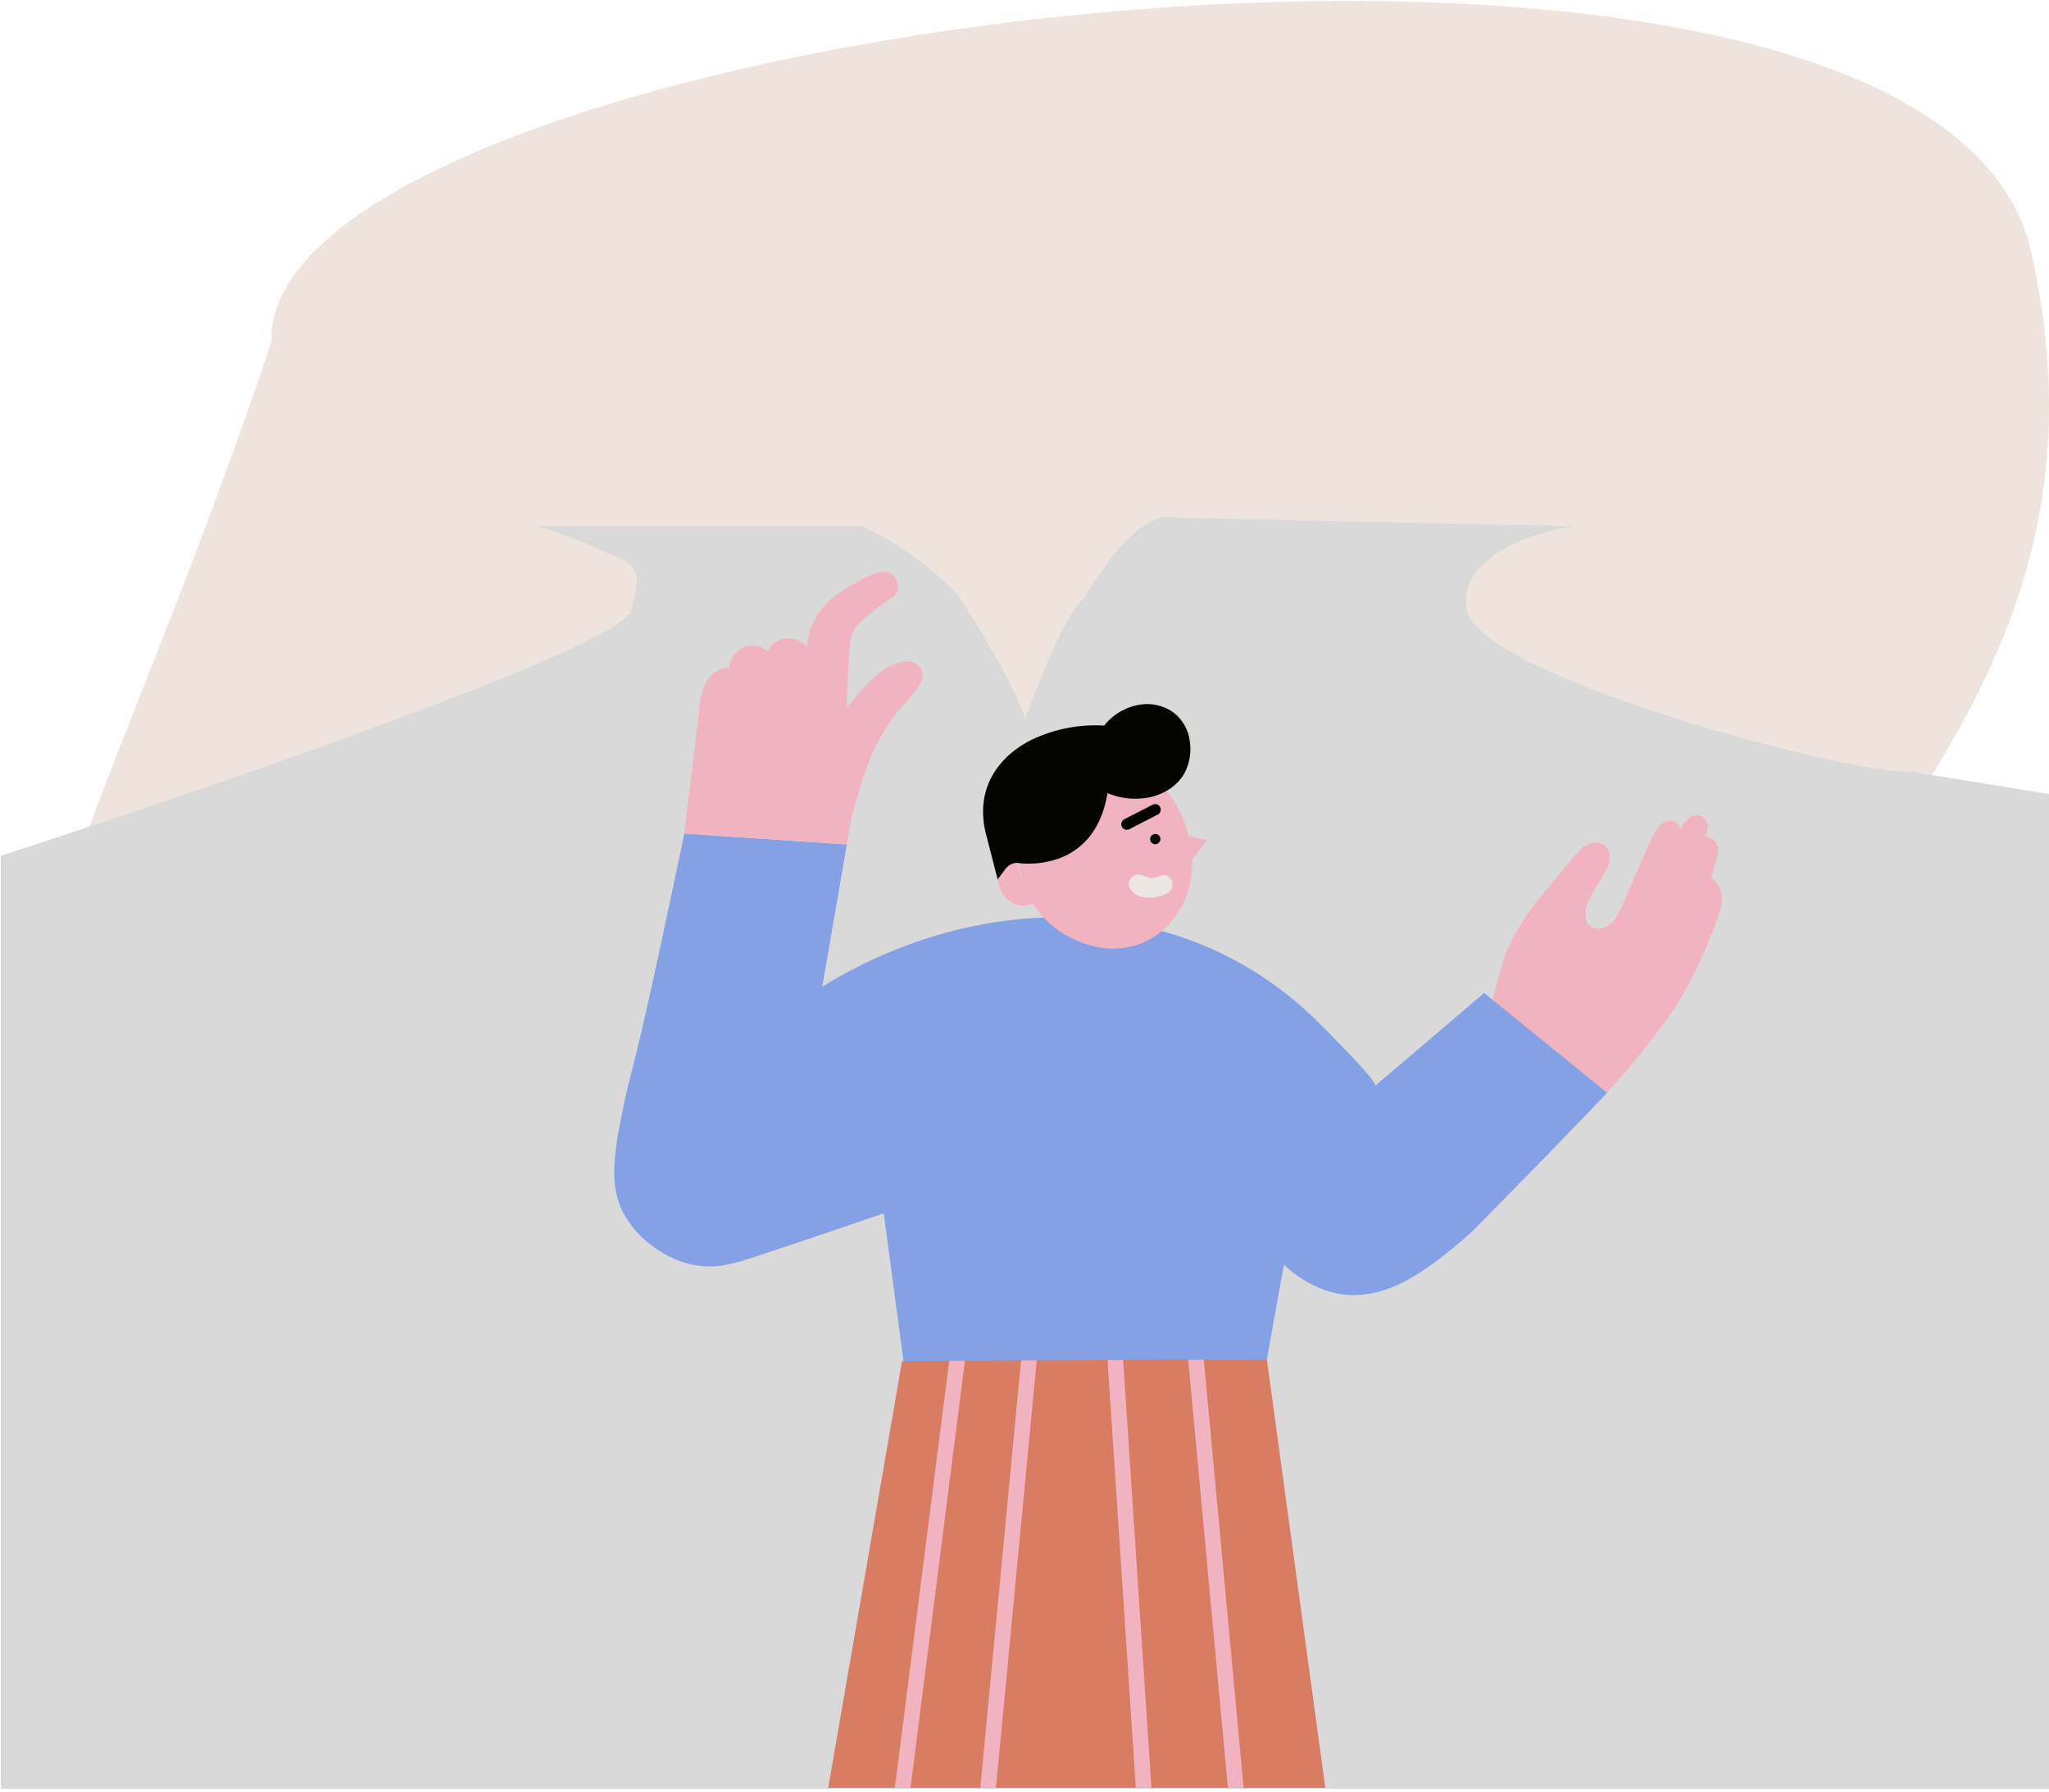
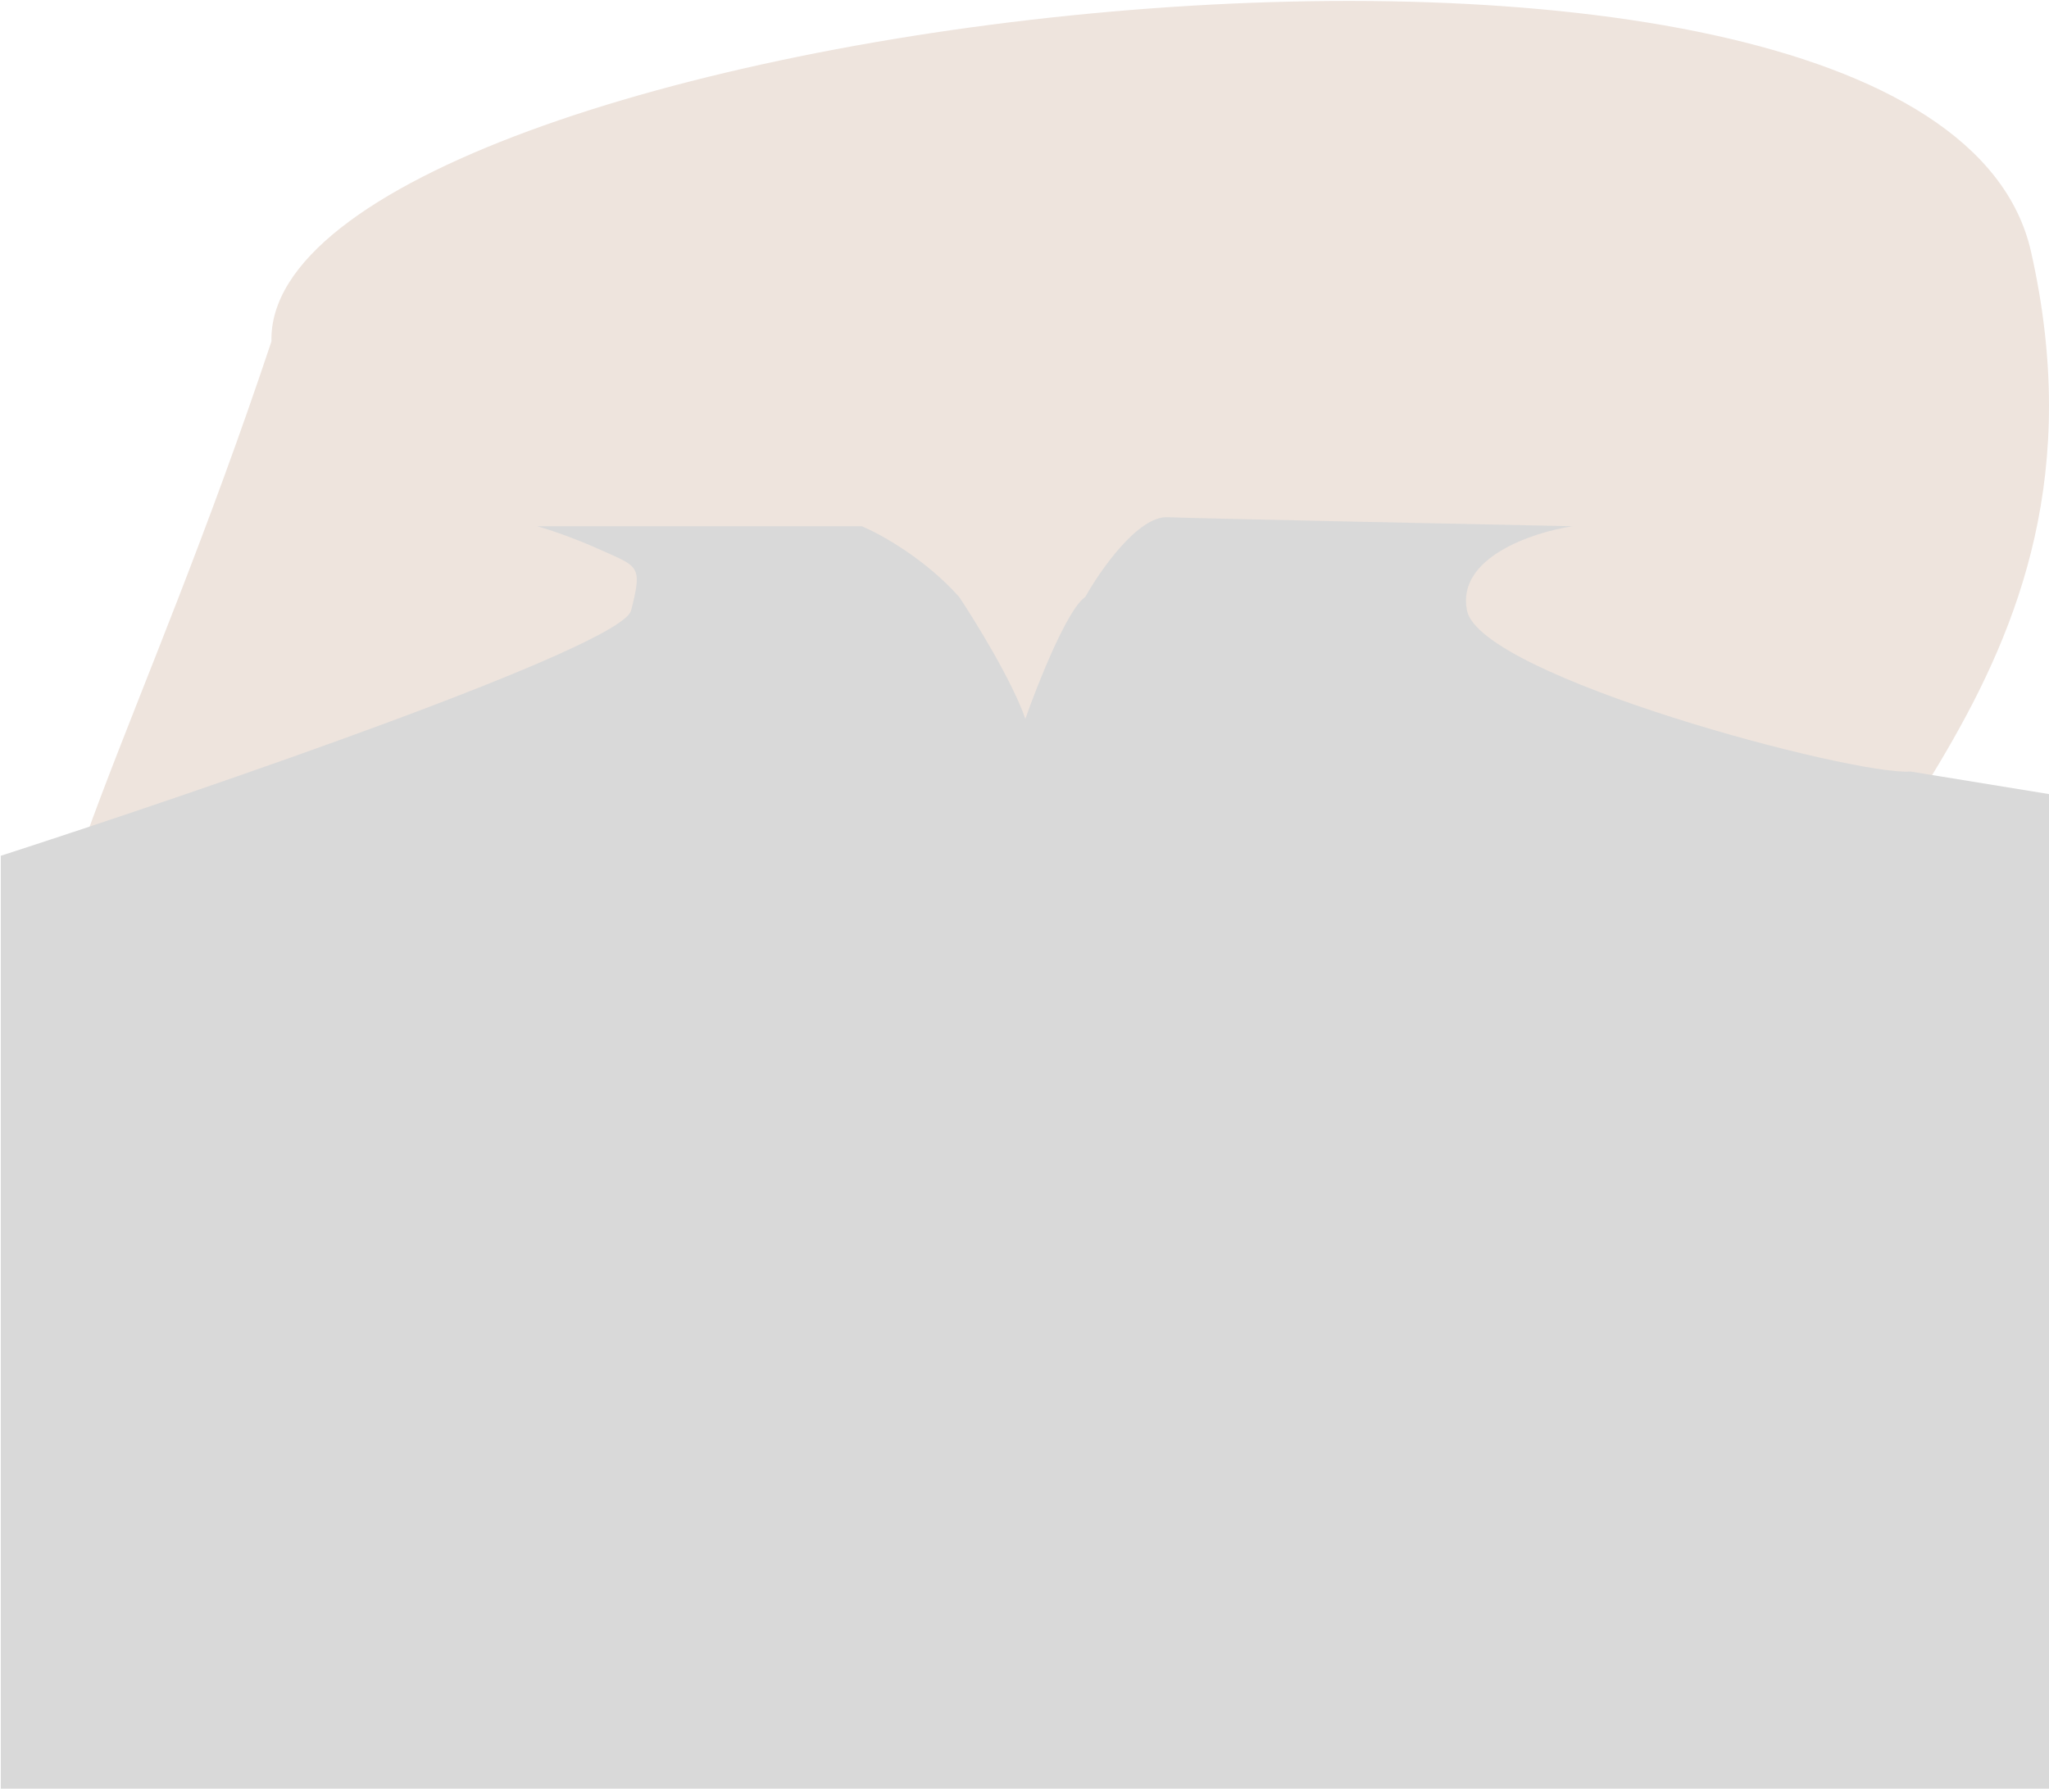
<svg xmlns="http://www.w3.org/2000/svg" width="551" height="482" viewBox="0 0 551 482" fill="none">
  <path d="M546.16 67.671C519.383 -50.808 70.924 5.991 72.996 91.832C3.772 299.234 -57.2 307.074 175.39 394.25C407.979 481.425 485.785 343.491 482.76 288.746C479.736 234.001 572.936 186.15 546.16 67.671Z" fill="#EEE4DD" />
  <path d="M169.707 164.214C167.207 173.928 55.672 212.245 0.217 230.189V481.139H551V213.594L513.736 207.523C498.831 208.737 398.098 182.023 394.492 164.214C391.607 149.966 412.202 143.166 422.861 141.547C389.844 140.873 321.84 139.442 313.954 139.119C306.069 138.795 295.923 153.285 291.836 160.571C287.028 163.809 279.094 183.777 275.729 193.356C272.267 183.318 262.426 167.317 257.938 160.571C248.706 150.209 236.622 143.571 231.733 141.547H144.464C146.948 142.222 153.888 144.461 161.773 148.023C171.63 152.476 172.832 152.071 169.707 164.214Z" fill="#D9D9D9" />
  <g clip-path="url(#clip0_4338_10904)">
    <path d="M427.031 242.702C426.823 243.24 426.663 243.796 426.552 244.362C426.436 244.931 426.382 245.511 426.39 246.091C426.401 246.586 426.479 247.077 426.622 247.551C426.762 248.018 427.005 248.448 427.332 248.809C427.811 249.314 428.443 249.645 429.131 249.751C429.828 249.868 430.543 249.804 431.208 249.566C432.784 248.924 434.085 247.749 434.883 246.246C435.705 244.75 436.429 243.203 437.052 241.613L439.531 235.962C440.357 234.078 441.191 232.202 442.048 230.333C442.888 228.102 443.884 225.932 445.028 223.84C446.418 221.578 448.224 219.98 450.502 221.161C450.941 221.403 451.302 221.764 451.544 222.203C451.726 222.506 451.864 222.834 451.953 223.176C452.273 222.436 452.68 221.736 453.166 221.092C453.938 220.065 455.08 219.076 456.486 219.231C457.201 219.314 457.864 219.644 458.362 220.165C458.86 220.684 459.17 221.356 459.242 222.072C459.275 222.519 459.247 222.969 459.157 223.408C459.04 223.999 458.853 224.574 458.601 225.122C458.701 224.882 459.103 224.983 459.512 225.122C459.839 225.272 460.156 225.442 460.462 225.631C460.848 225.874 461.178 226.198 461.427 226.581C461.675 226.962 461.848 227.386 461.936 227.832C462.025 228.329 462.041 228.836 461.983 229.337C461.927 229.841 461.829 230.34 461.689 230.827C461.45 231.708 461.187 232.572 460.917 233.445C460.647 234.317 460.4 235.19 460.145 236.078C460.49 236.324 460.813 236.601 461.11 236.904C461.501 237.308 461.841 237.76 462.122 238.247C462.865 239.653 463.149 241.257 462.932 242.833C462.774 244.121 462.465 245.385 462.014 246.601C459.704 253.205 456.864 259.611 453.521 265.756C452.252 268.127 450.858 270.429 449.344 272.651C447.267 275.554 444.819 278.828 441.963 282.425C439.106 286.023 435.848 289.861 432.165 293.898L411.002 276.905L401.421 269.184C401.421 269.184 401.668 268.088 401.961 266.868C402.255 265.648 402.587 264.258 402.733 263.695C403.251 261.904 403.737 260.159 404.278 258.429C404.837 256.679 405.521 254.971 406.324 253.318C408.256 249.531 410.56 245.947 413.203 242.617C415.789 239.259 418.607 236.047 421.294 232.796C422.475 231.204 423.781 229.709 425.201 228.326C426.745 226.99 428.521 226.164 430.605 226.89C431.114 227.063 431.572 227.36 431.939 227.753C432.305 228.147 432.569 228.624 432.706 229.144C432.971 230.202 432.931 231.313 432.59 232.348C432.387 232.973 432.129 233.577 431.818 234.155C431.516 234.742 431.192 235.313 430.868 235.877C430.25 236.965 429.517 238.062 428.822 239.197C428.116 240.306 427.516 241.48 427.031 242.702Z" fill="#F2B3C1" />
    <path d="M432.196 293.952L415.658 280.525L399.112 267.091L384.443 279.591L369.773 292.083C370.314 291.628 366.685 287.49 362.663 283.29C358.64 279.089 354.378 274.797 353.637 274.11C335.393 256.421 312.717 247.805 289.331 246.824C265.944 245.844 241.956 252.515 221.11 265.408L224.414 246.284L227.727 227.159L205.869 225.693L184.019 224.226C179.201 247.288 176.082 261.718 173.851 271.562C171.62 281.406 170.292 286.656 169.064 291.35C169.018 291.52 168.886 292.022 168.709 292.771C168.531 293.52 168.3 294.516 168.06 295.666C166.671 302.36 165.466 308.15 165.219 313.316C164.972 318.481 165.682 322.99 168.122 327.136C169.941 330.176 172.332 332.835 175.163 334.965C177.975 337.113 181.15 338.74 184.537 339.767C188.402 340.863 192.486 340.935 196.388 339.975C200.248 339.149 203.993 337.659 207.9 336.424C209.444 335.922 210.424 335.613 213.073 334.718C215.721 333.822 220.075 332.355 228.437 329.506L233.695 327.715L237.648 326.379C238.677 333.961 239.691 341.54 240.69 349.117C241.688 356.694 242.702 364.27 243.732 371.847L291.67 371.716L339.616 371.577C340.548 366.352 341.484 361.123 342.426 355.888C343.368 350.653 344.313 345.413 345.26 340.169C348.005 342.791 351.194 344.903 354.679 346.407C356.745 347.29 358.922 347.885 361.149 348.175C367.326 348.947 373.171 347.14 378.32 344.384C383.47 341.628 387.94 337.96 391.446 335.119C392.905 333.938 394.132 332.803 395.098 331.946C396.063 331.089 396.758 330.348 397.151 329.946C403.544 323.492 410.145 316.744 416.237 310.482C422.329 304.221 427.872 298.453 432.196 293.952Z" fill="#84A1E5" />
    <path d="M275 237.344C273.097 231.063 273.154 224.351 275.162 218.104C277.216 211.757 281.339 206.268 287.778 203.982C293.823 201.836 300.309 202.755 305.906 205.982C311.928 209.569 316.478 215.178 318.746 221.81C318.931 222.327 319.101 222.852 319.256 223.354C319.41 223.856 319.549 224.396 319.673 224.898L322.174 225.469L324.676 226.041L322.607 228.558L320.553 231.121C320.776 235.721 319.706 240.292 317.464 244.316C315.341 248.171 312.082 251.28 308.13 253.218C303.652 255.301 298.583 255.736 293.816 254.445C290.962 253.725 288.236 252.571 285.732 251.025C280.709 247.811 276.926 242.987 275 237.344Z" fill="#F2B3C1" />
    <path d="M277.703 243.088C277.333 242.478 276.931 241.806 276.599 241.088C276.267 240.37 275.873 239.598 275.534 238.772C274.942 237.341 274.459 235.867 274.09 234.363C273.785 233.12 273.553 231.859 273.395 230.588C272.654 230.693 271.929 230.895 271.241 231.19C270.3 231.584 269.495 232.244 268.925 233.089C267.882 234.726 267.991 236.95 268.855 238.973C269.249 239.97 269.847 240.875 270.61 241.628C271.373 242.382 272.285 242.968 273.287 243.35C274.108 243.604 274.975 243.678 275.827 243.567C276.47 243.484 277.1 243.323 277.703 243.088Z" fill="#F2B3C1" />
    <path d="M309.358 226.195C309.493 226.538 309.756 226.815 310.092 226.967C310.343 227.079 310.623 227.114 310.894 227.068C311.166 227.022 311.418 226.896 311.618 226.707C311.818 226.518 311.959 226.274 312.021 226.006C312.083 225.738 312.065 225.457 311.968 225.199C311.834 224.855 311.571 224.578 311.234 224.427C310.89 224.287 310.505 224.287 310.161 224.427C309.988 224.498 309.83 224.603 309.698 224.735C309.565 224.868 309.46 225.025 309.389 225.199C309.257 225.516 309.246 225.87 309.358 226.195Z" fill="#040400" />
    <path d="M310.64 217.771L306.826 219.74L303.02 221.701" stroke="black" stroke-width="3" stroke-miterlimit="10" stroke-linecap="round" />
    <path d="M307.428 235.544C307.798 235.735 308.183 235.895 308.578 236.023C308.976 236.158 309.394 236.224 309.814 236.216C310.313 236.177 310.801 236.051 311.257 235.845C311.714 235.643 312.198 235.508 312.694 235.444C313.251 235.378 313.814 235.517 314.277 235.835C314.74 236.153 315.072 236.629 315.21 237.173C315.364 237.715 315.344 238.292 315.151 238.822C314.958 239.351 314.604 239.806 314.137 240.123C312.421 241.135 310.434 241.596 308.447 241.443C306.355 241.296 304.425 240.462 303.722 238.609C303.521 238.129 303.488 237.595 303.628 237.093C303.768 236.592 304.073 236.152 304.494 235.845C304.908 235.529 305.401 235.334 305.918 235.28C306.436 235.227 306.959 235.319 307.428 235.544Z" fill="#ECE7E1" />
    <path d="M273.395 230.588C276.982 231.095 280.638 230.746 284.065 229.569C289.562 227.608 295.36 222.736 296.603 211.109C300.356 213.166 304.716 213.828 308.91 212.977C312.632 212.151 315.697 210.043 317.256 207.14C318.433 204.846 318.865 202.241 318.492 199.69C318.187 197.024 316.845 194.586 314.755 192.903C313.521 192.015 312.114 191.398 310.625 191.094C309.135 190.789 307.599 190.803 306.115 191.135C302.678 191.849 299.641 193.845 297.622 196.717C290.908 196.182 284.17 197.426 278.089 200.323C272.684 203.033 268.739 207.078 266.948 211.958C266.415 213.429 266.075 214.963 265.936 216.521C265.737 218.973 265.946 221.441 266.554 223.825L267.751 228.457L268.94 233.09C269.277 232.625 269.674 232.207 270.121 231.847C271.04 231.071 272.193 230.627 273.395 230.588Z" fill="#040400" stroke="#040400" stroke-width="3" stroke-miterlimit="10" />
    <path d="M242.574 366.095C235.131 409.105 227.691 452.113 220.253 495.117C212.816 538.122 205.378 581.129 197.94 624.139H279.248C280.452 602.856 281.654 581.567 282.854 560.273C284.053 538.979 285.255 517.688 286.459 496.399L288.775 560.273L291.092 624.139H375.927L358.301 494.901L340.674 365.663L291.64 365.879L242.574 366.095Z" fill="#D87D61" />
    <path d="M257.374 366.034H255.259L238.204 499.966L222.392 624.139H226.607L242.35 500.499L259.482 366.018L257.374 366.034Z" fill="#F2B3C1" />
    <path d="M274.576 365.956L261.728 500.738L249.962 624.139H254.154L265.89 501.139L278.784 365.933H276.676L274.576 365.956Z" fill="#F2B3C1" />
    <path d="M302.023 365.848H299.931H297.831L306.841 502.043L314.909 624.139H319.102L311.018 501.734L302.023 365.848Z" fill="#F2B3C1" />
-     <path d="M336.32 501.333L323.72 365.74H319.52L332.135 501.734L343.508 624.155H347.708L336.32 501.333Z" fill="#F2B3C1" />
-     <path d="M227.741 227.09C227.934 225.647 228.212 223.832 228.637 221.732C229.062 219.632 229.633 217.246 230.413 214.668C231.496 210.856 232.785 207.106 234.273 203.434C235.957 199.361 238.185 195.535 240.897 192.061C242.812 189.621 244.866 187.498 246.302 185.591C247.738 183.684 248.533 181.978 247.931 180.395C247.743 179.902 247.444 179.458 247.059 179.098C246.727 178.796 246.358 178.537 245.962 178.326C245.699 178.194 245.422 178.09 245.136 178.017C244.581 177.881 244.007 177.837 243.438 177.886C241.504 178.142 239.654 178.839 238.033 179.924C237.15 180.471 236.309 181.083 235.516 181.754C233.504 183.55 231.659 185.524 230.003 187.653C228.722 189.251 227.973 190.285 227.687 190.116C227.618 190.077 227.602 189.992 227.625 189.76C227.649 189.529 227.687 189.174 227.741 188.571C227.741 188.471 227.741 188.571 227.741 188.201C227.741 187.83 227.741 187.074 227.865 185.251C227.937 183.599 228.019 181.949 228.112 180.302C228.197 178.65 228.305 176.998 228.421 175.346C228.513 174.079 228.583 173.114 228.683 172.327C228.756 171.646 228.922 170.978 229.177 170.343C229.51 169.584 229.949 168.877 230.482 168.243C231.047 167.599 231.655 166.995 232.304 166.436C234.388 164.603 236.604 162.929 238.936 161.425C240.481 160.367 241.322 159.634 241.5 158.337C241.591 157.541 241.446 156.735 241.083 156.021C240.75 155.319 240.232 154.721 239.585 154.291C238.519 153.627 237.23 153.673 235.725 154.129C234.031 154.739 232.396 155.499 230.837 156.399C228.581 157.537 226.426 158.867 224.398 160.375C222.173 162.078 220.353 164.253 219.071 166.745C218.393 168.06 217.86 169.445 217.48 170.875C217.206 171.917 217.01 172.978 216.894 174.049C216.466 173.524 215.961 173.069 215.396 172.697C214.306 171.951 213.002 171.58 211.682 171.64C210.579 171.7 209.513 172.054 208.594 172.667C207.662 173.286 206.911 174.141 206.416 175.145C205.869 174.714 205.26 174.368 204.61 174.118C203.397 173.616 202.053 173.524 200.783 173.857C199.513 174.191 198.386 174.93 197.576 175.963C196.729 177.024 196.211 178.31 196.086 179.662C195.641 179.658 195.197 179.692 194.758 179.762C194.183 179.861 193.625 180.037 193.098 180.287C191.461 181.175 190.192 182.613 189.516 184.348C188.863 185.876 188.439 187.491 188.257 189.143C187.547 194.985 186.839 200.829 186.134 206.677C185.429 212.524 184.721 218.368 184.011 224.21L205.868 225.677L227.741 227.09Z" fill="#F2B3C1" />
-     <path d="M216.601 188.981L216.763 181.476L216.917 173.964" fill="#F2B3C1" />
+     <path d="M216.601 188.981L216.917 173.964" fill="#F2B3C1" />
    <path d="M206.44 175.091L206.116 182.325C206.008 184.734 205.892 187.143 205.784 189.56" fill="#F2B3C1" />
    <path d="M196.109 179.607C196.032 181.314 195.947 183.012 195.862 184.719C195.777 186.425 195.692 188.123 195.615 189.822" fill="#F2B3C1" />
    <path d="M390.573 274.364L407.25 288.447L423.927 302.537" fill="#FC762B" />
    <path d="M182.444 233.444L204.217 234.857L225.99 236.27" fill="#FC762B" />
  </g>
  <defs>
    <clipPath id="clip0_4338_10904">
-       <rect width="360.665" height="327.115" fill="white" transform="translate(165.173 153.789)" />
-     </clipPath>
+       </clipPath>
  </defs>
</svg>